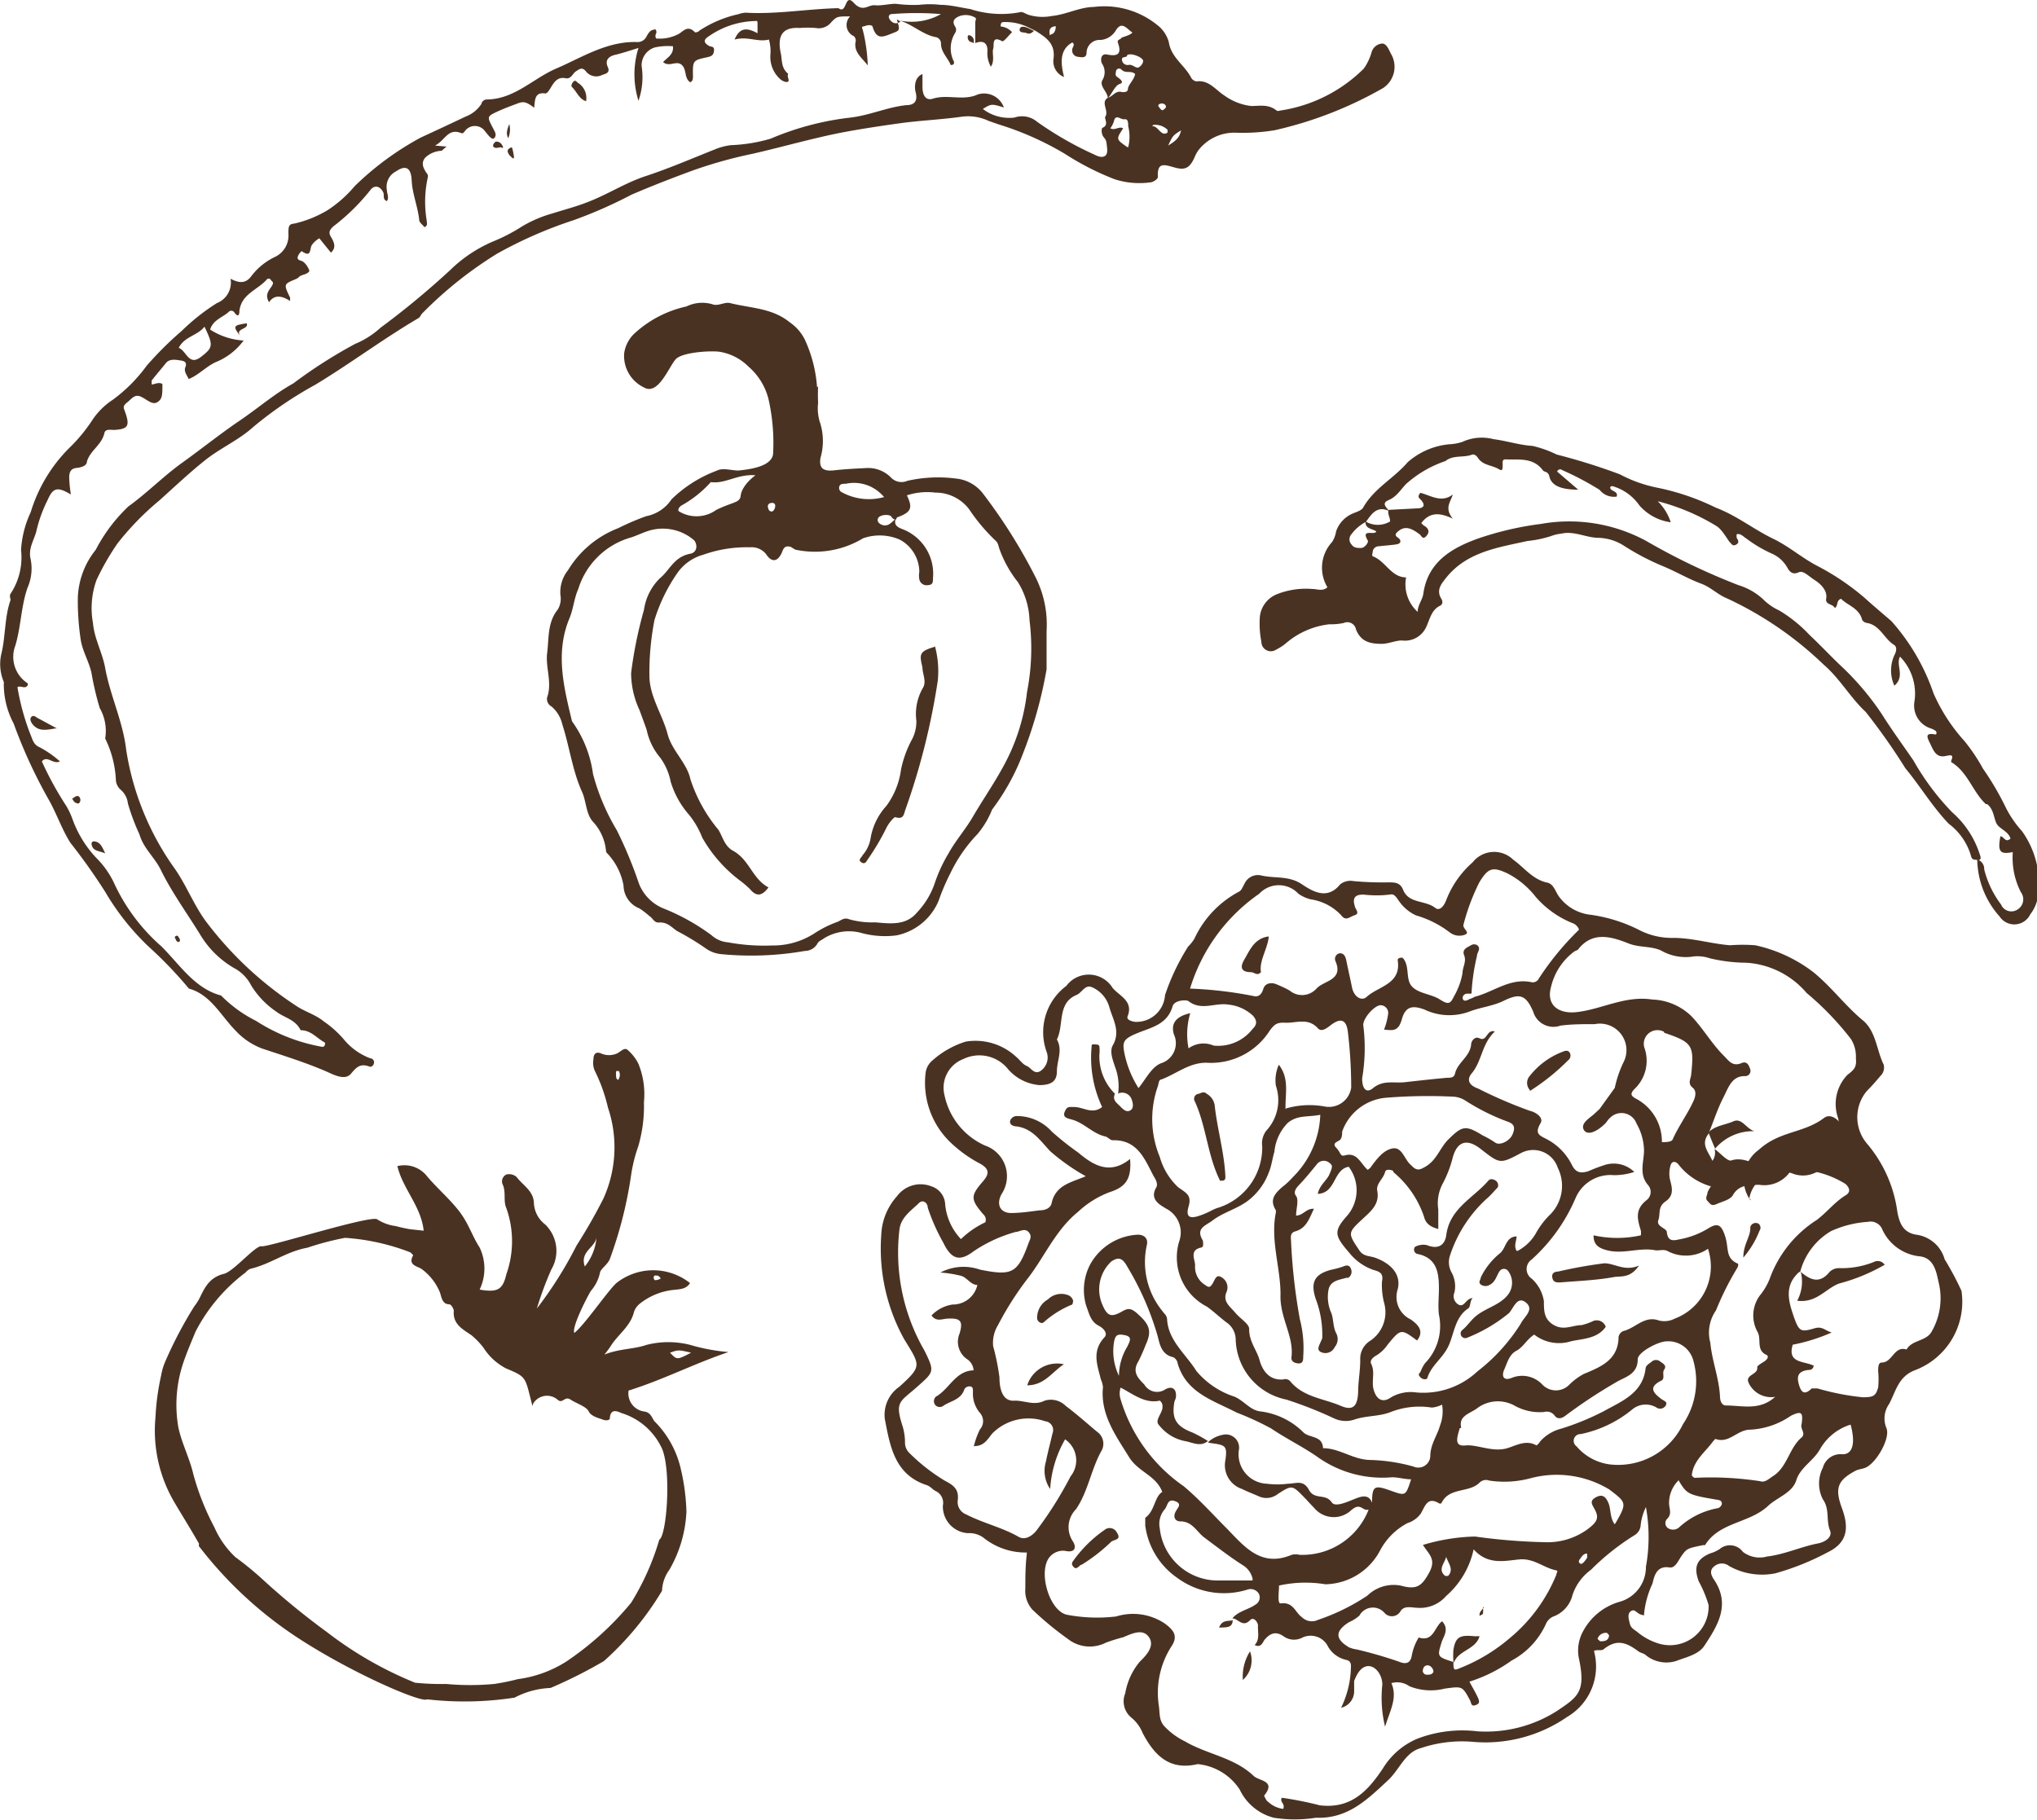
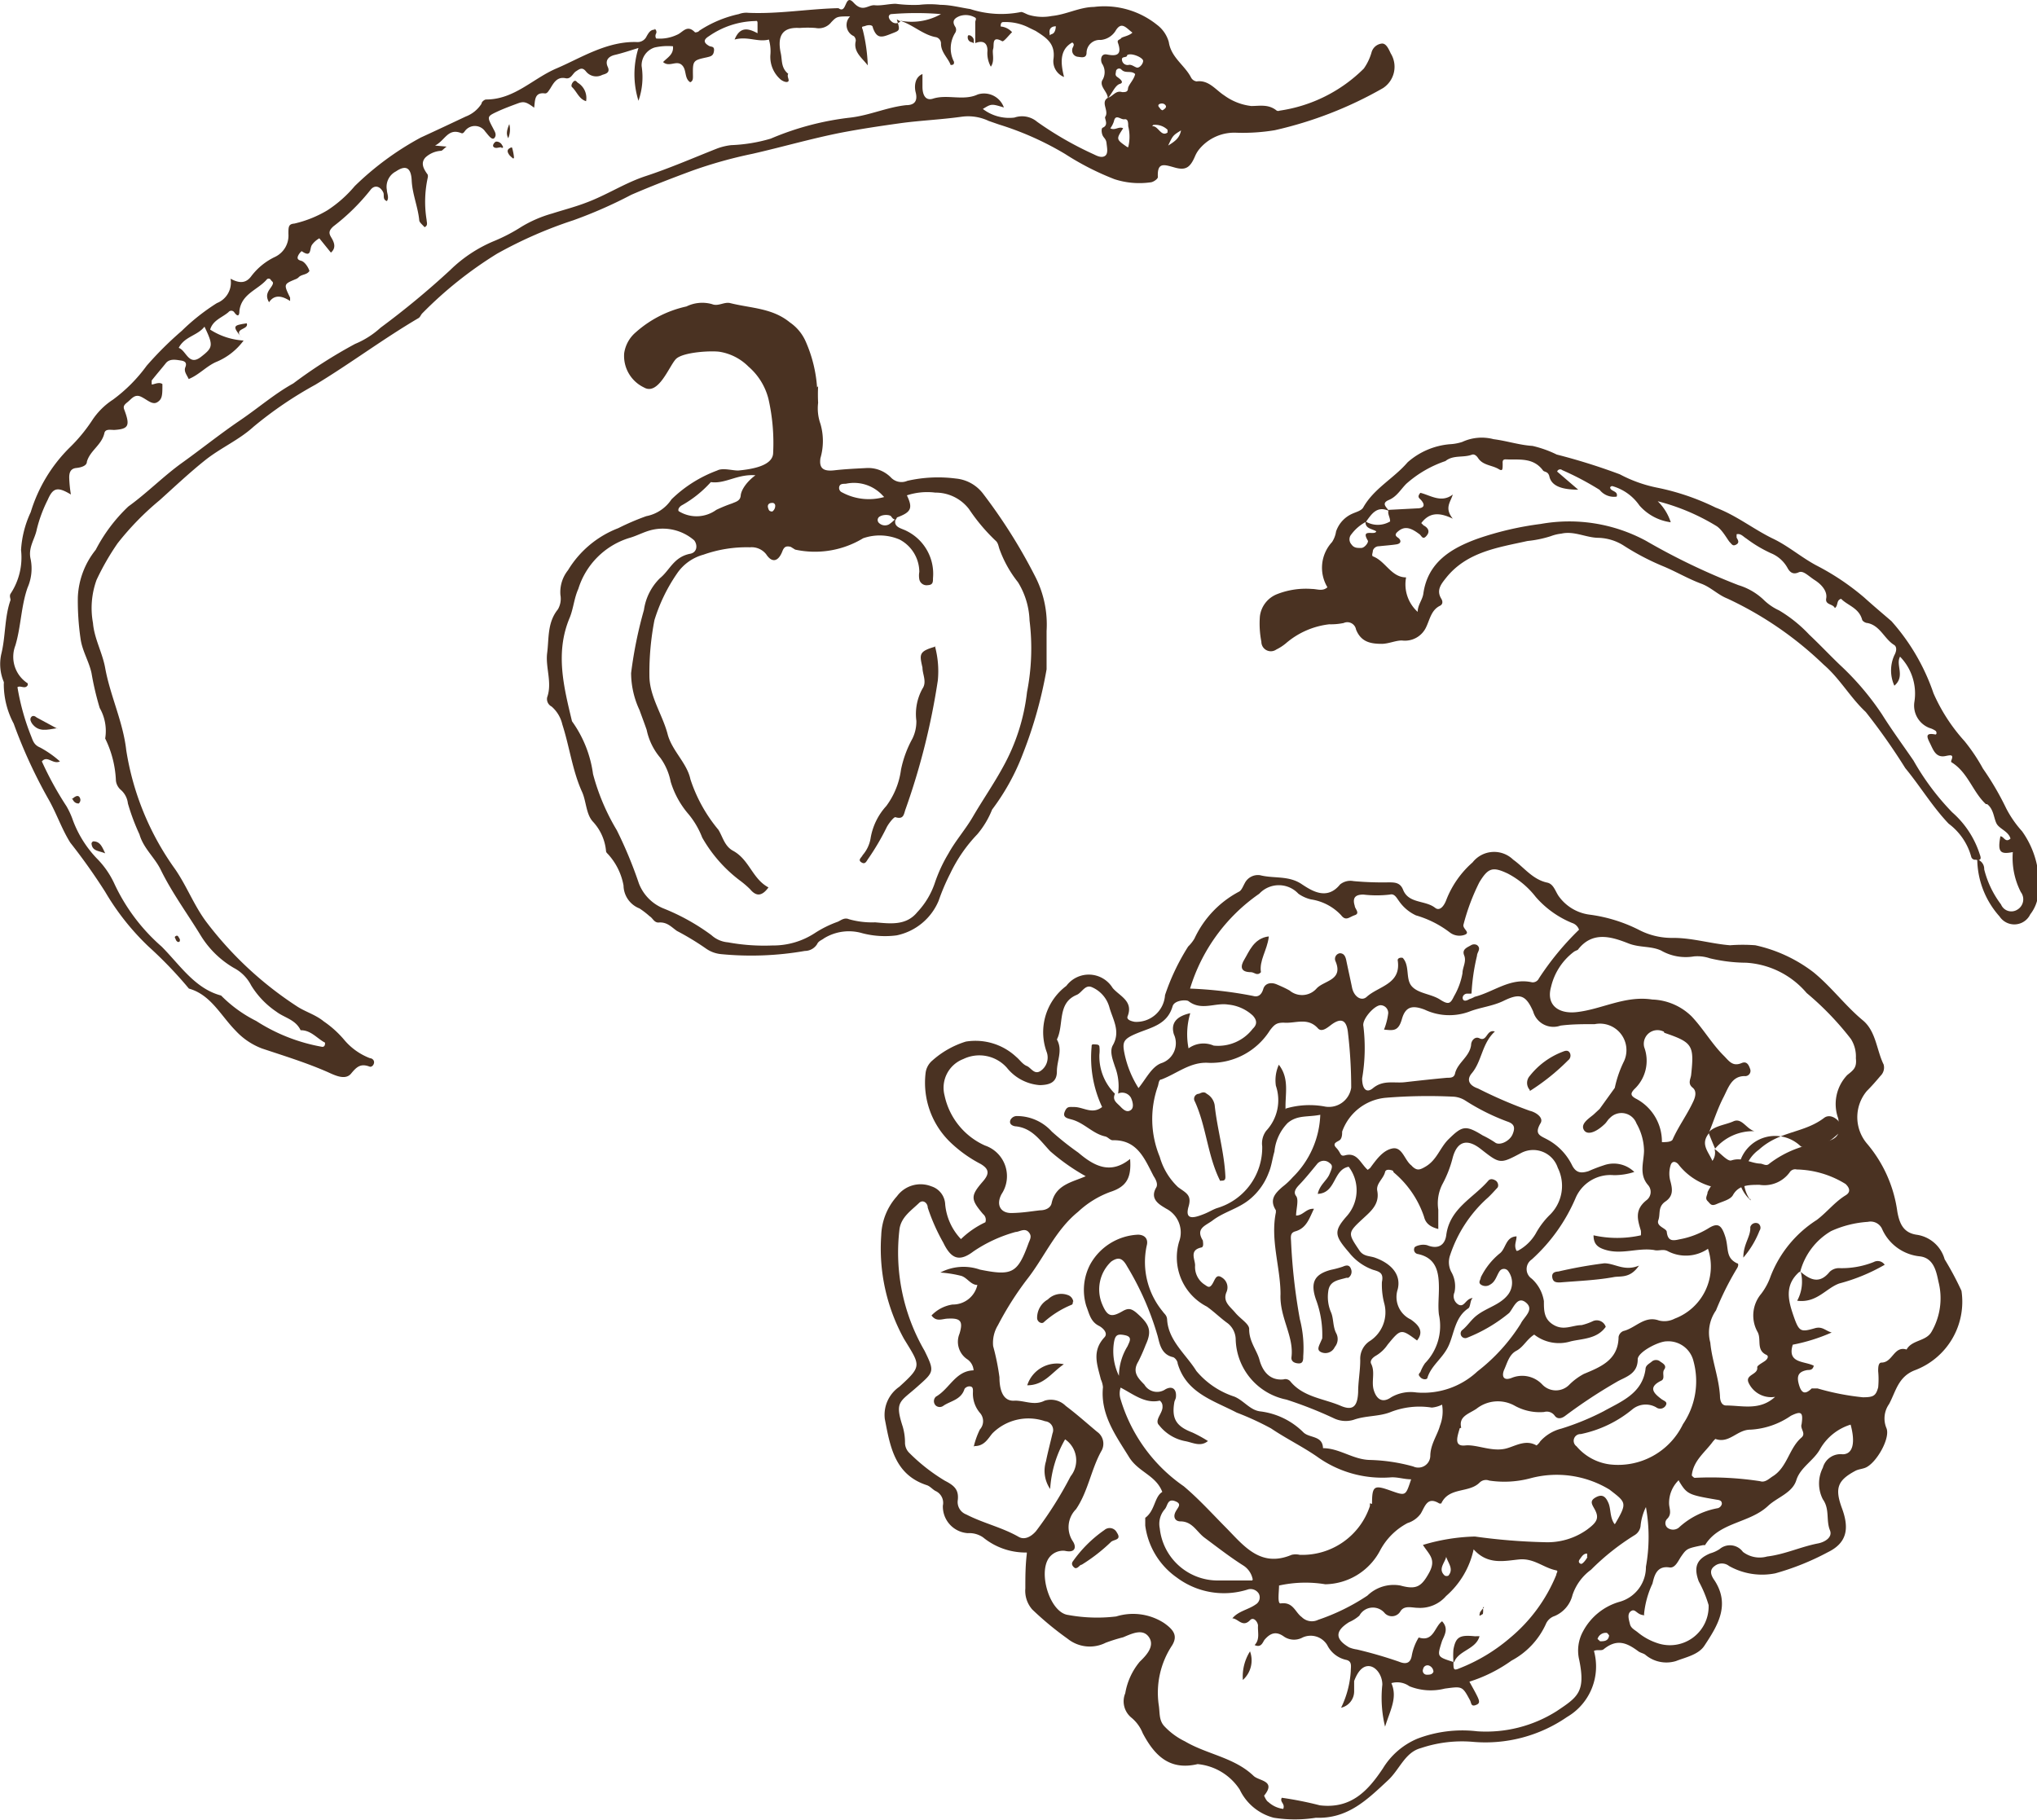
<svg xmlns="http://www.w3.org/2000/svg" viewBox="0 0 96.83 86.52">
  <defs>
    <style>.cls-1{fill:none;}.cls-2{clip-path:url(#clip-path);}.cls-3{fill:#4a3222;}</style>
    <clipPath id="clip-path" transform="translate(0 0)">
      <rect class="cls-1" width="96.83" height="86.52" />
    </clipPath>
  </defs>
  <title>gemuese</title>
  <g id="Ebene_2" data-name="Ebene 2">
    <g id="Ebene_1-2" data-name="Ebene 1">
      <g class="cls-2">
        <path class="cls-3" d="M38.89,18.36a7.61,7.61,0,0,0,0,.79,2.2,2.2,0,0,0,.11,1,2.91,2.91,0,0,1,0,1.63c-.07.48.13.64.66.58s1-.08,1.56-.11a1.52,1.52,0,0,1,1.13.45.69.69,0,0,0,.78.16,6.59,6.59,0,0,1,2.3-.11,1.84,1.84,0,0,1,1.3.72,25.66,25.66,0,0,1,2.51,4A5,5,0,0,1,49.75,30c0,.6,0,1.21,0,1.82a20.59,20.59,0,0,1-1.12,4,10.72,10.72,0,0,1-1.47,2.67,4.23,4.23,0,0,1-.7,1.17,7.11,7.11,0,0,0-1.29,1.87,10,10,0,0,0-.55,1.29,2.77,2.77,0,0,1-2,1.65A4.28,4.28,0,0,1,41,44.37a2.26,2.26,0,0,0-1.83.24c-.11.09-.26.12-.33.28a.69.69,0,0,1-.58.32,14.81,14.81,0,0,1-4,.15,1.49,1.49,0,0,1-.71-.27,12.8,12.8,0,0,0-1.37-.83c-.26-.18-.47-.44-.88-.4-.21,0-.27-.21-.42-.3a4.1,4.1,0,0,0-.48-.37,1.19,1.19,0,0,1-.76-1.09,3,3,0,0,0-.7-1.45c-.05-.06-.12-.11-.13-.17a2.36,2.36,0,0,0-.62-1.41c-.34-.36-.32-1-.53-1.44-.45-1-.59-2.14-.93-3.19a1.59,1.59,0,0,0-.51-.85.4.4,0,0,1-.21-.44c.25-.7-.09-1.42,0-2.11s0-1.44.51-2.07a1,1,0,0,0,.12-.68A1.67,1.67,0,0,1,27,27.11a4.81,4.81,0,0,1,2.39-2,11.82,11.82,0,0,1,1.33-.57,1.86,1.86,0,0,0,1.2-.8,6.17,6.17,0,0,1,2.17-1.37c.26-.14.7,0,1,0,.65-.06,1.61-.22,1.66-.8a9.47,9.47,0,0,0-.22-2.6,3,3,0,0,0-.95-1.54,2.5,2.5,0,0,0-1.34-.7c-.37-.07-1.8,0-2.12.35s-.83,1.74-1.51,1.34a1.66,1.66,0,0,1-.94-1.62,1.6,1.6,0,0,1,.55-1,5.33,5.33,0,0,1,2.41-1.23,1.71,1.71,0,0,1,1.22-.11c.29.12.58-.12.86-.05,1,.25,2,.23,2.84.92a2.14,2.14,0,0,1,.76.93,6.51,6.51,0,0,1,.53,2.16m3.75,6.28c-.13,0-.17-.07-.23-.15s-.36-.1-.53,0a.19.19,0,0,0-.06.3.41.41,0,0,0,.49.08,1.81,1.81,0,0,0,.33-.29c-.17.43.26.47.5.6a2.27,2.27,0,0,1,1.26,2.25c0,.18,0,.32-.25.33a.35.35,0,0,1-.4-.28,1,1,0,0,1,0-.35,1.75,1.75,0,0,0-.94-1.54,2.4,2.4,0,0,0-1.73-.06,4.42,4.42,0,0,1-3.23.54L37.59,26c-.22-.06-.32,0-.4.21-.19.49-.49.57-.77.14a.88.88,0,0,0-.77-.33,6.13,6.13,0,0,0-2.21.35,2.22,2.22,0,0,0-1.26.9,8.08,8.08,0,0,0-1.07,2.21,13.1,13.1,0,0,0-.24,2.64c0,1,.63,1.86.87,2.8.21.78.92,1.36,1.08,2.13a7.26,7.26,0,0,0,1.33,2.4c.21.34.29.78.7,1,.78.43.91,1.33,1.68,1.74-.3.41-.57.45-.87.09a4.35,4.35,0,0,0-.45-.39,6.69,6.69,0,0,1-1.83-2.07,4,4,0,0,0-.64-1.1,4.23,4.23,0,0,1-.86-1.56,2.86,2.86,0,0,0-.49-1.13,3,3,0,0,1-.65-1.33c-.11-.32-.23-.63-.34-.94A4.19,4.19,0,0,1,30,32,20.09,20.09,0,0,1,30.61,29a2.63,2.63,0,0,1,.76-1.51c.47-.38.65-1,1.42-1.16.34-.05.39-.4.21-.64a2.28,2.28,0,0,0-2-.5c-.39.09-.73.29-1.1.39A3.67,3.67,0,0,0,27.49,28c-.2.44-.23.93-.41,1.37-.7,1.66-.28,3.29.11,4.92a5.56,5.56,0,0,1,1,2.51,10.31,10.31,0,0,0,1.13,2.67A20.23,20.23,0,0,1,30.37,42a2.1,2.1,0,0,0,1.17,1.19,10.16,10.16,0,0,1,2.28,1.27,1.32,1.32,0,0,0,.78.34,9.5,9.5,0,0,0,2.12.15,3.61,3.61,0,0,0,2-.58,5.22,5.22,0,0,1,1.11-.55c.15-.07.31-.21.52-.12a4,4,0,0,0,1.25.15c.71.06,1.47.17,2-.48A3.78,3.78,0,0,0,44.43,42a7.11,7.11,0,0,1,.66-1.43c.33-.6.8-1.13,1.15-1.73.46-.79,1-1.57,1.43-2.36a9.52,9.52,0,0,0,1.15-3.58,10.76,10.76,0,0,0,.12-3.4,3.69,3.69,0,0,0-.55-1.82,5.54,5.54,0,0,1-.87-1.55c-.06-.15-.06-.32-.21-.44a8.82,8.82,0,0,1-1.25-1.49,2,2,0,0,0-1.6-.78,3.09,3.09,0,0,0-1.35.13c.29.61.21.8-.47,1.05m-6.68-2c-.89-.09-1.47.42-2.17.32a5.4,5.4,0,0,1-1.39,1.11c-.1.06-.19.18-.14.27a1.6,1.6,0,0,0,1.79-.06,7.12,7.12,0,0,1,.76-.31c.15-.07.38-.11.4-.37s.28-.67.75-1m6,1A1.85,1.85,0,0,0,40.2,23c-.13,0-.26,0-.3.12a.23.23,0,0,0,.13.29,2.68,2.68,0,0,0,2,.22m-5.32.69a.33.33,0,0,0,.14-.29.13.13,0,0,0-.15-.12c-.15,0-.23.09-.19.23s.07.17.2.18" transform="translate(0 0)" />
        <path class="cls-3" d="M44.44,30.71a4.55,4.55,0,0,1,.14,1.64,32.92,32.92,0,0,1-1.53,6.11c-.09.24-.08.52-.49.39-.08,0-.3.28-.4.46a11.6,11.6,0,0,1-.87,1.49c-.1.13-.15.32-.34.2s0-.22.06-.35a1.62,1.62,0,0,0,.37-.77,3,3,0,0,1,.75-1.56,3.72,3.72,0,0,0,.7-1.73,5.2,5.2,0,0,1,.54-1.47,1.85,1.85,0,0,0,.19-.85,2.49,2.49,0,0,1,.29-1.53c.22-.32,0-.68,0-1-.14-.63-.19-.77.62-1" transform="translate(0 0)" />
        <path class="cls-3" d="M31.12,1.37a.18.18,0,0,1,.07.22.24.24,0,0,0,0,.24,1.93,1.93,0,0,0,1-.18c.27-.11.47-.51.85-.11,0,0,.15,0,.2-.08A5.57,5.57,0,0,1,35.12.67a1,1,0,0,1,.46-.06c1.42.06,2.8-.18,4.2-.22,0,0,.06,0,.08,0,.41.31.28-.74.72-.26s.68.09,1,.12.68-.07,1-.07A6.58,6.58,0,0,0,43.7.23a4.27,4.27,0,0,1,1,0c.48,0,.95.13,1.42.2a4.76,4.76,0,0,0,2.42.14c.09,0,.24.1.37.14A2.31,2.31,0,0,0,50,.76c.7-.07,1.31-.42,2-.43A4,4,0,0,1,55,1.18a1.54,1.54,0,0,1,.56.82c.11.74.76,1.1,1.06,1.69a.35.35,0,0,0,.26.18c.58-.08.9.4,1.32.67a2.71,2.71,0,0,0,1.28.5c.4,0,.82-.1,1.21.22a.17.17,0,0,0,.14,0,7.12,7.12,0,0,0,4-2,2.54,2.54,0,0,0,.37-.78.57.57,0,0,1,.5-.41c.2,0,.31.26.41.47a1.21,1.21,0,0,1-.37,1.65,18.59,18.59,0,0,1-5.14,2,9.28,9.28,0,0,1-1.83.12,2.16,2.16,0,0,0-1.76.78,1.38,1.38,0,0,0-.2.33c-.23.54-.44.69-.95.55s-.86-.29-.82.45c0,.09-.23.25-.36.25a3.82,3.82,0,0,1-1.7-.15,13,13,0,0,1-2.35-1.2,14.42,14.42,0,0,0-3.14-1.4L47,5.75a2.28,2.28,0,0,0-1.29-.2c-1,.14-2,.18-2.93.31s-1.87.27-2.81.45c-1.41.28-2.79.68-4.19,1a21.44,21.44,0,0,0-2.89.81c-1,.37-1.93.73-2.88,1.14a21.65,21.65,0,0,1-2.75,1.21,20.59,20.59,0,0,0-3.63,1.59,18.91,18.91,0,0,0-3.54,2.82c-.08.07-.11.19-.19.24-1.7,1-3.24,2.16-4.91,3.17a18.46,18.46,0,0,0-2.94,2c-.69.63-1.56,1-2.3,1.59s-1.45,1.26-2.16,1.9a13.37,13.37,0,0,0-2,2.05,12,12,0,0,0-1,1.74,3.93,3.93,0,0,0-.17,2.05c.06.74.45,1.41.58,2.14.24,1.32.85,2.56,1,3.9a13.18,13.18,0,0,0,2.33,5.67c.55.8.89,1.71,1.47,2.49a17.07,17.07,0,0,0,4.28,4c.41.28.91.41,1.31.74a4.85,4.85,0,0,1,1,.91,3,3,0,0,0,1.2.84c.09,0,.21.09.19.22s-.13.21-.21.18c-.42-.16-.61,0-.88.33s-.76.09-1.11-.07c-1-.44-2.07-.77-3.12-1.12A3.29,3.29,0,0,1,11.2,49c-.71-.72-1.18-1.71-2.22-2a19.74,19.74,0,0,0-1.92-2A11.87,11.87,0,0,1,5,42.4a28.13,28.13,0,0,0-1.66-2.34c-.4-.64-.63-1.33-1-2A23.8,23.8,0,0,1,.65,34.4a4,4,0,0,1-.47-1.89.28.28,0,0,0,0-.09A2.19,2.19,0,0,1,.06,31.1c.21-.84.15-1.75.44-2.57,0-.09-.06-.19,0-.3A3.12,3.12,0,0,0,1,26.15a4.93,4.93,0,0,1,.46-1.8,7.31,7.31,0,0,1,1.84-3.06A7.69,7.69,0,0,0,4.37,20a3.4,3.4,0,0,1,1-1,7.4,7.4,0,0,0,1.6-1.61,16.35,16.35,0,0,1,1.67-1.66,10,10,0,0,1,1.67-1.32,1.05,1.05,0,0,0,.65-1.16c.42.23.74.23,1-.14a3.06,3.06,0,0,1,1.12-.9,1.12,1.12,0,0,0,.63-1.09c0-.33,0-.47.28-.49A5.45,5.45,0,0,0,15.56,10a5.87,5.87,0,0,0,1.3-1.15A14,14,0,0,1,20,6.54c.72-.33,1.44-.67,2.14-1a1.54,1.54,0,0,0,.75-.61c0-.09.14-.2.22-.2,1.34,0,2.22-1,3.35-1.48S28.86,1.94,30.3,2a.47.47,0,0,0,.44-.28c.09-.15.17-.31.38-.31M42.63.92c.17.56.15.52-.28.69s-.67.25-.86-.3c0-.14-.22-.13-.35-.08s-.21,0-.13.18a8.1,8.1,0,0,1,.24,1.7c-.27-.36-.7-.64-.57-1.17a.31.31,0,0,0-.09-.22.58.58,0,0,1-.18-.94c-.61,0-.63,0-.89.27a.76.76,0,0,1-.75.28,4.84,4.84,0,0,0-.76,0c-.8-.05-1.07.35-.9,1.18.08.33,0,.71.36,1-.08.12.07.29,0,.36s-.24,0-.35-.08a1.42,1.42,0,0,1-.5-1.17,2,2,0,0,0-.07-.74c-.53.14-1-.17-1.63,0,.26-.64.66-.53,1.09-.3,0-.21,0-.34,0-.48S35.94,1,35.9,1a4,4,0,0,0-2.2.72c-.24.15-.29.29,0,.46.1.06.27,0,.24.24s-.15.26-.36.31c-.66.14-.65.17-.64.9,0,.1,0,.23-.13.28-.3-.19-.15-.61-.41-.83s-.59.13-.88-.13c.21-.22.51-.36.47-.75a2.82,2.82,0,0,0-.88.06.89.89,0,0,0-.61.88,3.4,3.4,0,0,1-.15,1.65,4.21,4.21,0,0,1,0-2.51c-.45.14-.78.25-1.12.33s-.47.29-.34.57-.1.33-.26.38a.62.62,0,0,1-.78-.17c-.18-.22-.31-.1-.47,0s-.23.38-.49.33c-.42-.09-.58.24-.74.5-.08.11-.14.24-.26.22-.5-.06-.45.36-.5.68-.36-.27-.49-.31-.76-.21s-.68.25-1,.4c-.49.23-.48.24-.19.79.06.13.19.29.07.45s-.32-.16-.44-.29a.59.59,0,0,0-.92-.09c-.07.07-.12.2-.22.16-.64-.26-.77.35-1.25.59l.55.05c-.15.11-.2.19-.26.2a1.19,1.19,0,0,0-.75.32c-.24.27-.08.55.11.81a.3.3,0,0,1,0,.16,5.37,5.37,0,0,0-.05,2c0,.1.08.27-.1.34-.09-.11-.24-.22-.25-.32-.06-.64-.33-1.25-.36-1.9s-.31-.73-.75-.43a.82.82,0,0,0-.43.88c0,.16.12.37,0,.53-.22-.08-.11-.28-.17-.41-.15-.31-.42-.37-.61-.12a9.93,9.93,0,0,1-1.76,1.73c-.21.19-.23.31-.12.5s.3.49,0,.75l-.55-.68a1.09,1.09,0,0,0-.35.31c-.13.19,0,.64-.49.3a.63.63,0,0,0-.17.22c-.06.14,0,.2.15.24s.32.27.39.48c-.12.2-.38.15-.52.31a.41.41,0,0,1-.13.08c-.58.24-.58.24-.27.88,0,0,0,.09,0,.16-.38-.25-.75-.32-1,.06-.22-.37,0-.56.13-.77s0-.2-.05-.3a.12.12,0,0,0-.2,0c-.43.49-1.19.67-1.29,1.48,0,.24-.08.3-.25.06a.17.17,0,0,0-.27,0c-.3.26-.74.38-.87.83a3.29,3.29,0,0,0,1.59.52h0a3.07,3.07,0,0,1-1.26,1c-.48.19-.85.63-1.35.83-.09-.2-.24-.36-.16-.56s0-.29-.21-.32-.53-.11-.72.13-.45.54-.67.82c0,0,0,.09,0,.17s.33-.14.51,0c0,.52,0,.71-.24.86S7,19,6.7,18.86s-.45.11-.64.26-.21.22-.14.39c.27.73.19.89-.49.93-.18,0-.43-.06-.47.16-.13.56-.68.82-.83,1.35,0,.18-.23.27-.51.3s-.33.24-.33.45a6,6,0,0,0,.08.81c-.63-.38-.85-.33-1.1.25a6.57,6.57,0,0,0-.52,1.4c-.09.48-.43.87-.29,1.44a2.27,2.27,0,0,1-.15,1.34C1,28.82,1,29.79.73,30.69a1.5,1.5,0,0,0,.59,1.8s0,0,0,.08c-.12.22-.35,0-.49.1A11.09,11.09,0,0,0,1.48,35c.09.23.14.42.43.54a4.89,4.89,0,0,1,.94.66c-.34.16-.6-.31-.86,0a15.73,15.73,0,0,0,1.17,2.13,3.82,3.82,0,0,1,.31.68A5.3,5.3,0,0,0,4.59,40.8,4.18,4.18,0,0,1,5.43,42a9,9,0,0,0,2.25,3c.87.87,1.58,2,2.83,2.33a6.3,6.3,0,0,0,1.67,1.21,8.51,8.51,0,0,0,3.14,1.23c.08,0,.14-.05.13-.2-.37-.19-.67-.6-1.16-.59-.24-.51-.77-.59-1.15-.88a4.09,4.09,0,0,1-1.2-1.25,1.93,1.93,0,0,0-.82-.83,4.51,4.51,0,0,1-1.57-1.53c-.64-1.05-1.38-2.05-1.92-3.16-.29-.58-.81-1-1-1.66a10.33,10.33,0,0,1-.55-1.47,1,1,0,0,0-.34-.65.68.68,0,0,1-.23-.44,5,5,0,0,0-.51-2,2.2,2.2,0,0,0-.26-1.45A13.82,13.82,0,0,1,4.35,32c-.12-.56-.44-1.05-.52-1.63A12.47,12.47,0,0,1,3.7,28.4a3.84,3.84,0,0,1,.85-2.26A7.74,7.74,0,0,1,6.1,24.08C7,23.43,7.78,22.63,8.66,22s1.79-1.36,2.73-2,1.65-1.27,2.55-1.77a23.25,23.25,0,0,1,2.94-1.88,4.15,4.15,0,0,0,1.21-.77,39.43,39.43,0,0,0,3.31-2.74,6.62,6.62,0,0,1,2.11-1.39,8.18,8.18,0,0,0,1.28-.67,5.92,5.92,0,0,1,1.46-.63c.53-.17,1.08-.31,1.6-.51,1-.37,1.83-.93,2.82-1.26C31.83,8,33,7.49,34.09,7.06a2.85,2.85,0,0,1,.67-.16,7.54,7.54,0,0,0,1.88-.31,13.52,13.52,0,0,1,3.79-1c.92-.11,1.73-.49,2.64-.59.25,0,.59-.07.46-.6-.06-.21-.09-.71.32-.88,0,.21,0,.4,0,.6,0,.42.16.68.5.57.69-.22,1.45.12,2.13-.2a1,1,0,0,1,1.24.62c-.59-.18-.59-.18-1,.07a2.06,2.06,0,0,0,1.5.41,1.11,1.11,0,0,1,1.08.2A16.24,16.24,0,0,0,52,7.34c.16.08.37.18.53.07s.09-.4.07-.6-.12-.24-.18-.36-.08-.35,0-.38c.31-.13.06-.44.12-.52.19-.29-.24-.68.12-.9.24-.06.37-.37.68-.27.15,0,.27,0,.28-.17s.29-.42.34-.69c-.2-.19-.46,0-.66-.22a.15.15,0,0,0-.25.08c0,.09-.07.19.06.28s.35.26.12.33-.37.47-.57.68c0-.3-.39-.54-.27-.84a.73.73,0,0,0,0-.8c-.08-.13-.09-.5.23-.44.49.1.72,0,.52-.56-.05-.15.11-.14.15-.21s.39-.11.54-.27c-.3-.22-.52-.57-.81-.07a.93.93,0,0,1-.7.42.62.62,0,0,0-.67.6c0,.29-.25.22-.41.2a.3.3,0,0,1-.27-.35c0-.11.16-.23,0-.33-.62.35-.55,1-.39,1.64a.8.8,0,0,1-.5-.87c.09-.73-.35-1-.85-1.32l-.31-.15a2.43,2.43,0,0,0-1.23-.27c-.08,0-.13.06-.12.21a.82.82,0,0,1,.54.27c-.16.15-.4.47-.47.43-.52-.29-.37.19-.43.37s.09.56-.11.84a1.31,1.31,0,0,1-.16-.76c0-.42-.26-.49-.58-.36h0c0-.35,0-.7,0-1,0-.07.07-.16,0-.21a.89.89,0,0,0-.76-.07c-.18.08-.38.2-.2.49a.27.27,0,0,1,0,.31,1.39,1.39,0,0,0-.05,1.37c0,.09,0,.15-.16.15-.12-.33-.45-.59-.46-1a.31.31,0,0,0-.28-.33c-.62-.13-1.11-.63-1.72-.79a2.84,2.84,0,0,0,2-.3,14.23,14.23,0,0,0-2.35,0,.13.13,0,0,0-.13.15.35.35,0,0,0,.13.2.3.3,0,0,0,.42,0M8.5,16.54c.36.13.47.88,1.05.43s.6-.54.17-1.44c-.33.43-.94.46-1.22,1M53.63,7a2.05,2.05,0,0,0,0-1c0-.15,0-.36-.18-.33s-.42-.28-.5.1a1.15,1.15,0,0,1-.17.33c.23.12.4-.11.61,0-.34.52-.34.52.19.89m0-4.37c0,.17-.33,0-.23.3a.27.27,0,0,0,.33.16c.14,0,.23.09.35.13s.3-.15.31-.31-.57-.41-.76-.28M54.8,6c.26,0,.4.52.7.3,0,0,0-.12,0-.13a.84.84,0,0,0-.68-.23s0,0-.05.06m1.37.2c-.39.24-.39.25-.61.72.3-.19.54-.34.61-.72m-.89-.95c.17-.1.21-.17.15-.25s-.17-.1-.27-.06-.08.12,0,.19a.21.21,0,0,0,.16.12m-5.1-4c-.18,0-.32.09-.3.3s0,.1.11.07.18-.16.19-.37" transform="translate(0 0)" />
-         <path class="cls-3" d="M49.15,1.47c-.09.08-.19.17-.33.11s-.37,0-.35-.18.22-.14.37-.08l.31.15" transform="translate(0 0)" />
        <path class="cls-3" d="M2.71,34.62c-.5.08-.87.19-1.18-.21-.06-.09-.12-.2-.06-.3s.17-.09.27,0l1,.54" transform="translate(0 0)" />
        <path class="cls-3" d="M27.86,4.81c-.34-.1-.44-.46-.67-.67-.06-.06,0-.2.08-.27s.13,0,.19.06a.85.85,0,0,1,.4.88" transform="translate(0 0)" />
        <path class="cls-3" d="M11.48,16.05c-.43-.55-.42-.58.25-.68.12.32-.65.22-.26.67h0" transform="translate(0 0)" />
        <path class="cls-3" d="M5,40.57c-.31-.13-.62-.1-.65-.47A.14.14,0,0,1,4.43,40c.33,0,.42.25.58.59" transform="translate(0 0)" />
        <path class="cls-3" d="M3.42,38s.32-.35.4,0a.22.22,0,0,1-.08.2c-.25,0-.29-.24-.32-.25" transform="translate(0 0)" />
        <path class="cls-3" d="M24.4,7.54a1.37,1.37,0,0,1-.18-.16c-.08-.11-.15-.24,0-.33s.12,0,.13,0a2.57,2.57,0,0,1,.08.4l0,.06" transform="translate(0 0)" />
        <path class="cls-3" d="M23.83,7c-.12,0-.25.07-.35,0s0-.2.06-.25.24,0,.31.12.1.14,0,.17" transform="translate(0 0)" />
        <path class="cls-3" d="M24.21,5.9a1.07,1.07,0,0,1-.05.67c-.1-.19-.08-.36.05-.67" transform="translate(0 0)" />
        <path class="cls-3" d="M46.28,2.05S46.2,2,46.16,2,46,1.92,46,1.78s.06-.1.1-.1.17.09.19.21v.16h0" transform="translate(0 0)" />
        <path class="cls-3" d="M8.36,44.69c0-.07-.11-.13,0-.19s.13.08.18.13a.19.19,0,0,1,0,.13c-.08.06-.13,0-.18-.07" transform="translate(0 0)" />
        <path class="cls-3" d="M93.93,40.87a.19.19,0,0,1-.23-.15,2.92,2.92,0,0,0-1.07-1.56c-.78-.82-1.35-1.78-2.06-2.64a29.73,29.73,0,0,0-1.88-2.67c-.74-.69-1.23-1.59-2-2.25a16.84,16.84,0,0,0-4.57-3.14c-.46-.18-.79-.54-1.25-.71-.62-.23-1.19-.57-1.79-.82a11.81,11.81,0,0,1-1.91-1A2.36,2.36,0,0,0,76,25.57c-.6,0-1.16-.34-1.78-.2a2,2,0,0,0-.5.12,5.34,5.34,0,0,1-1.11.23c-1.39.31-2.87.51-3.86,1.74-.23.29-.49.59-.24,1,.08.13.08.27-.06.34-.41.2-.48.64-.65,1a1.11,1.11,0,0,1-1.16.65c-.3,0-.61.15-.94.16-.54,0-1-.08-1.24-.68a.42.42,0,0,0-.59-.31,3,3,0,0,1-.68.06,3.82,3.82,0,0,0-2.07.91,2.31,2.31,0,0,1-.45.29.45.45,0,0,1-.71-.37,4.48,4.48,0,0,1-.07-1.21,1.3,1.3,0,0,1,.81-1.05A3.75,3.75,0,0,1,62.36,28c.25,0,.51.13.74-.08a1.8,1.8,0,0,1,.22-2.15,1.27,1.27,0,0,0,.19-.5,1.42,1.42,0,0,1,.78-.85c.18-.08.42-.14.51-.29.51-.91,1.45-1.38,2.11-2.15a3.47,3.47,0,0,1,2-.86,2.28,2.28,0,0,0,.6-.11A2.21,2.21,0,0,1,71,20.88c.63.08,1.22.28,1.85.32a5.29,5.29,0,0,1,1.15.41,29,29,0,0,1,3,.94,6.46,6.46,0,0,0,1.75.63,11.42,11.42,0,0,1,2.8.95c1,.38,1.76,1,2.69,1.46.75.35,1.37.9,2.1,1.29a11.81,11.81,0,0,1,2.28,1.53c.42.38.86.75,1.29,1.12a10,10,0,0,1,2,3.43,8.42,8.42,0,0,0,1.47,2.27,8.56,8.56,0,0,1,.88,1.31,13.58,13.58,0,0,1,1.1,1.88,5.14,5.14,0,0,0,.76,1.1,4.28,4.28,0,0,1,.77,3,1.85,1.85,0,0,1-.38.95.84.84,0,0,1-1.46.1,4.14,4.14,0,0,1-1.06-2.71.47.47,0,0,1,.33.47A4.62,4.62,0,0,0,95.12,43a.53.53,0,0,0,.77.25.57.57,0,0,0,.17-.84,3.57,3.57,0,0,1-.38-1.9c-.6.12-.73,0-.59-.75.17,0,.23.33.48.11-.1-.36-.54-.46-.67-.73s-.13-.67-.44-.91l-.06,0c-.63-.58-.85-1.52-1.65-2,0,0,0-.05,0-.06.13-.3,0-.28-.25-.23-.48.11-.6-.29-.75-.59s-.26-.53.25-.43c.08,0,.06-.15,0-.18a1,1,0,0,0-.28-.13A1.14,1.14,0,0,1,91,33.38a2.51,2.51,0,0,0-.68-2.16c-.22.39.26.93-.27,1.38a1.75,1.75,0,0,1,0-1.45c.11-.2.12-.39,0-.48-.48-.29-.67-.93-1.28-1.05-.1,0-.23-.09-.25-.15-.15-.57-.69-.68-1-1-.24.06-.13.33-.3.44-.08-.21-.47-.14-.41-.46s-.19-.64-.53-.86-.56-.48-.78-.38-.39.05-.53-.21a1.58,1.58,0,0,0-.79-.7,6.25,6.25,0,0,1-1.17-.7c-.15-.09-.26-.25-.46-.2,0,0,0,.11,0,.15s.18.22,0,.33-.22,0-.32-.1-.34-.57-.62-.76a10.17,10.17,0,0,0-2.81-1.19,2.44,2.44,0,0,1,.62,1,2.4,2.4,0,0,1-1.49-.8,2.33,2.33,0,0,0-1.29-.92s-.07,0-.1.06c0,.2.4.16.31.44a.87.87,0,0,1-.81-.32,13.76,13.76,0,0,0-1.78-.94.15.15,0,0,0-.24.07l1,.86c-.77,0-1.27-.17-1.37-.63-.06-.25-.24-.2-.3-.28-.47-.64-1.15-.5-1.78-.53-.12,0-.15.06-.14.19,0,.29,0,.37-.16.29-.32-.21-.76-.18-1-.53-.07-.11-.18-.22-.31-.17-.41.15-.88,0-1.25.3h0A5.39,5.39,0,0,0,66.85,23c-.27.27-.45.61-.83.77s-.11.34,0,.52c-.57-.26-.82.15-1.09.52a2.07,2.07,0,0,0-.69.59.36.36,0,0,0,0,.48c.13.19.31.17.47.17s.36-.27.31-.35c-.36-.6.35-.22.4-.44-.21-.13-.53-.12-.51-.47a1.14,1.14,0,0,0,1.17,0c0-.21-.14-.36-.07-.55l1.34-.07c.36,0,.42-.17.17-.43-.08-.07-.15-.14,0-.31.48.12,1,.5,1.54.08-.11.37-.41.64,0,1.15-.72-.35-1.15-.25-1.5.21.06.05.09.1.13.12s.35.19.14.46-.25,0-.38-.07c-.45-.34-.72-.35-1-.11-.13.11-.15.19,0,.29s.19.28-.07.32-.56.06-.83.09a.3.3,0,0,0-.29.21c0,.1-.07.22,0,.27.6.22.87,1,1.58,1l0,0a1.76,1.76,0,0,0,.55,1.64c0-.33.23-.57.27-.87.21-1.5,1.34-2.16,2.58-2.61a15,15,0,0,1,3-.7,7.68,7.68,0,0,1,5,.8,31.18,31.18,0,0,0,4.4,2.11,3,3,0,0,1,1.18.68,2.59,2.59,0,0,0,.75.52A6.55,6.55,0,0,1,86,30.17c.5.47,1,1,1.46,1.44a13.11,13.11,0,0,1,2,2.35c.47.75,1,1.47,1.5,2.2a12,12,0,0,0,1.84,2.46,4.45,4.45,0,0,1,1.31,2c.06.16.09.3-.17.26" transform="translate(0 0)" />
-         <path class="cls-3" d="M9.46,73.39c-.38-.67-.79-1.32-1.19-2a6.72,6.72,0,0,1-.88-4,11.59,11.59,0,0,1,.27-2,2.89,2.89,0,0,1,.2-.67A19.62,19.62,0,0,1,9.24,62.1a2.35,2.35,0,0,0,.24-.37c.25-.51.47-1,1.17-1.17.48-.13,1.5-1.37,1.79-1.31s5.2-1.5,5.49-1.28a2.1,2.1,0,0,0,.88.32c.22.06.45.11.68.15l.65.07c-.12-1.16-1-2-1.25-3.07a1.37,1.37,0,0,1,1.35.41c.48.59,1.08,1.09,1.56,1.7s.63,1.19,1,1.76a2.32,2.32,0,0,1,0,2c.86.15,1.1,0,1.27-.73a4.7,4.7,0,0,0,0-3.14c-.16-.36,0-.77-.18-1.14a.36.36,0,0,1,.18-.46.53.53,0,0,1,.49.12c.3.4.81.66.82,1.25a1.36,1.36,0,0,0,.53,1,1.74,1.74,0,0,1,.3,2.14,16,16,0,0,0-.69,1.86,19,19,0,0,0,1.89-3,25.49,25.49,0,0,0,1.27-2.22,5.9,5.9,0,0,0,.22-4.33,8,8,0,0,0-.63-1.76.92.92,0,0,1-.06-.53c0-.25.11-.41.4-.27a.94.94,0,0,0,.68,0c.19-.06.38-.34.55-.18a2.12,2.12,0,0,1,.51.66,3.83,3.83,0,0,1,.26,1.82,6.81,6.81,0,0,1-.27,2.1,7.27,7.27,0,0,0-.33,1.3,19.75,19.75,0,0,1-1,4c-.09.31-.46.51-.49.71a1.94,1.94,0,0,1-.43.86c-.12.18-.92,1.7-.79,2,.46-.34,1.59-2,2-2.37a2.82,2.82,0,0,1,3.5,0c-.17.28-.46.29-.73.32a3.09,3.09,0,0,0-1.63.64.88.88,0,0,0-.3.4c-.16.69-.75,1.07-1.1,1.62a4.14,4.14,0,0,1-.31.42c.73-.29,1.4-.25,2-.46a4.19,4.19,0,0,1,2.08,0,9.14,9.14,0,0,0,1.82.34c-1.61.54-3.11,1.32-4.75,1.83a.87.87,0,0,0,.77,1c.3.06.34.31.46.46a4.66,4.66,0,0,1,1.26,2.3,10,10,0,0,1,.26,2,6.06,6.06,0,0,1-.81,2.76,1.8,1.8,0,0,0-.35,1,14.39,14.39,0,0,1-2.76,3.34,22.34,22.34,0,0,1-2.54,1.28,4,4,0,0,0-1.71.46,15.64,15.64,0,0,1-4.16.08c-.24.2-3.68-1.29-6.26-3a19.09,19.09,0,0,1-4.59-4.29m15.86-6.66c-.36-1.37-.24-1.36-1.25-1.78A2.79,2.79,0,0,1,23,64.1a3.48,3.48,0,0,0-.59-.62c-.42-.29-.89-.52-.84-1.16,0-.1-.12-.3-.21-.31-.35,0-.37-.35-.45-.57a2.6,2.6,0,0,0-.83-1.08c-.2-.17-.72-.18-.44-.68,0,0-.1-.13-.16-.15a10.49,10.49,0,0,0-3.08-.68,13.45,13.45,0,0,0-1.79.47c-1,.18-1.75.78-2.7,1a.59.59,0,0,0-.24.18A8.23,8.23,0,0,0,9.3,63.3c-.2.48-.42,1-.57,1.44a6.26,6.26,0,0,0-.25,3.13c.17.78.54,1.47.71,2.22a12.23,12.23,0,0,0,1,2.52,4.31,4.31,0,0,0,1,1.42,15.24,15.24,0,0,1,1.23,1,35.73,35.73,0,0,0,3.13,2.57A17.84,17.84,0,0,0,19.73,80a12.21,12.21,0,0,0,1.48.06,12.39,12.39,0,0,0,2.28,0,10.77,10.77,0,0,0,1.13-.23A5.67,5.67,0,0,0,26.91,79,14.43,14.43,0,0,0,30,76.2a12.14,12.14,0,0,0,1.34-3c.34-.18.58-3.13.15-4.28a3.13,3.13,0,0,0-1.95-1.74c-.16-.07-.52-.25-.55.24,0,.13-.23.12-.34.07s-.55-.14-.66-.38-.58-.38-.87-.57-.37.23-.62,0a.77.77,0,0,0-1.15.18m2.45-6.51a2.5,2.5,0,0,0,.56-1.45c0,.54-.82.71-.56,1.45m5.05,4.1c-.6-.14-.6-.14-1,0,.33.35.33.35,1,0m-1.57-3.66c-.09,0-.19-.06-.21.09a.23.23,0,0,0,.05.12.45.45,0,0,0,.27-.07c.05,0-.05-.1-.11-.14m-1.91-9.32s.05,0,.05-.05a.39.39,0,0,0,0-.36s-.09,0-.13,0a1.37,1.37,0,0,0,0,.28.15.15,0,0,0,.13.15" transform="translate(0 0)" />
        <path class="cls-3" d="M48.81,73.81a3.19,3.19,0,0,1-2.08-.72,1.16,1.16,0,0,0-.73-.2,1.27,1.27,0,0,1-1.18-1.31.62.62,0,0,0-.36-.7c-.14-.08-.25-.22-.4-.27-1.54-.5-1.75-1.86-2-3.15a1.62,1.62,0,0,1,.69-1.53c1.1-1,1-1,.22-2.28a8.9,8.9,0,0,1-1.08-4.92,2.92,2.92,0,0,1,.75-1.86,1.39,1.39,0,0,1,1.63-.47.94.94,0,0,1,.66.86,2.76,2.76,0,0,0,.75,1.65,4.24,4.24,0,0,1,1.16-.8.35.35,0,0,0-.11-.39c-.59-.7-.61-.86,0-1.56.31-.36.29-.58-.11-.82a6.22,6.22,0,0,1-1.41-1A3.93,3.93,0,0,1,44,51a.92.92,0,0,1,.32-.58,4.3,4.3,0,0,1,1.59-.9,2.84,2.84,0,0,1,2.4.73c.16.13.3.35.5.43s.36.44.66.23a.77.77,0,0,0,.29-.88,2.75,2.75,0,0,1,.93-3.16,1.33,1.33,0,0,1,2.2.1c.33.39,1,.62.71,1.35-.06.16.17.23.34.26a1.36,1.36,0,0,0,1.44-1.27A10.53,10.53,0,0,1,56.48,45a1.79,1.79,0,0,0,.3-.38,4.82,4.82,0,0,1,2.12-2.23c.12-.06.19-.26.27-.4a.7.7,0,0,1,.73-.38c.67.17,1.37,0,2,.44.46.3,1.18.77,1.8,0a.78.78,0,0,1,.64-.16,15.17,15.17,0,0,0,1.65.06c.31,0,.57,0,.71.36.27.66,1.05.48,1.52.85.24.19.45-.14.54-.4A4.59,4.59,0,0,1,70,41a1.3,1.3,0,0,1,1.93-.13c.52.37.92.94,1.61,1.09.31.06.39.41.55.64a2.14,2.14,0,0,0,1.44.88,7.3,7.3,0,0,1,2.44.76,3.39,3.39,0,0,0,1.57.35c.92,0,1.8.28,2.7.35a7.92,7.92,0,0,1,1.2,0,7,7,0,0,1,2.76,1.28c.86.7,1.5,1.58,2.34,2.28.64.52.66,1.42,1,2.11a.55.55,0,0,1-.15.54c-.21.25-.42.49-.65.72a1.94,1.94,0,0,0,0,2.49,6.3,6.3,0,0,1,1.45,3.24c.1.56.28,1,.9,1.1a1.62,1.62,0,0,1,1.35,1.17,14.25,14.25,0,0,1,.8,1.5,3.48,3.48,0,0,1-2.23,3.78c-.78.31-.89,1-1.21,1.6a1.19,1.19,0,0,0-.13,1.14c.21.47-.48,1.68-1,1.89-.15.06-.32.07-.46.14-.87.46-1,.84-.65,1.79s.25,1.64-.68,2.09a12.21,12.21,0,0,1-2.49,1,3.2,3.2,0,0,1-2.2-.35.55.55,0,0,0-.68,0c-.3.21-.15.49,0,.7.75,1.17.13,2.15-.49,3.09-.28.43-.89.55-1.35.73a1.55,1.55,0,0,1-1.46-.3c-.09-.07-.24-.09-.34-.17-.53-.39-1-.61-1.64-.09-.11.09-.32,0-.46.08a2.78,2.78,0,0,1-1.28,3.14A6.83,6.83,0,0,1,70,82.81a6.11,6.11,0,0,0-2.46.3c-.75.2-1,1-1.55,1.52-1,.93-1.92,1.85-3.44,1.79a6.39,6.39,0,0,1-2,0,2.48,2.48,0,0,1-1.62-1.34,2.69,2.69,0,0,0-2-1.21c-1.35.32-2.06-.43-2.61-1.47a1.84,1.84,0,0,0-.54-.74,1,1,0,0,1-.29-1.16A3.17,3.17,0,0,1,54.18,79c.29-.28.73-.73.44-1.16s-.8-.18-1.23,0a8,8,0,0,0-.83.26,1.68,1.68,0,0,1-1.81-.19,14.93,14.93,0,0,1-1.68-1.39,1.34,1.34,0,0,1-.33-1c0-.52,0-1.06.07-1.65m32.7-19.24,0,0c.27.19.61.6.79.54.52-.17.91.13,1.36.15.15,0,.3.15.45,0a5,5,0,0,1,2.55-1c.74-.19.84-.37.72-1.15a2,2,0,0,1,.43-2.06c.3-.24.46-.35.41-.8a1.55,1.55,0,0,0-.24-.92,14,14,0,0,0-2.1-2.18A4.09,4.09,0,0,0,83,45.77a7.64,7.64,0,0,1-1.72-.21,1.84,1.84,0,0,0-.76-.09,2.35,2.35,0,0,1-1.56-.28c-.48-.22-1-.13-1.53-.33-.81-.32-1.73-.62-2.43.3,0,0-.12.05-.17.08a2.92,2.92,0,0,0-1.1,1.68c-.24.85.34,1.29,1.2,1.2,1.21-.13,2.31-.8,3.61-.6a2.8,2.8,0,0,1,1.87.8c.55.58.94,1.27,1.5,1.84.27.26.43.57.88.38.26-.11.35.12.41.3a.25.25,0,0,1-.27.32c-.61,0-.77.55-1,1-.29.56-.48,1.17-.72,1.75l0,0c-.38.5,0,.84.19,1.28a.65.65,0,0,0,.11-.53M69.09,79h0c0,.38,0,.44.3.31a8.37,8.37,0,0,0,2.39-1.44,7.66,7.66,0,0,0,2.2-3c0-.09.11-.18,0-.21-.61-.12-1.06-.59-1.77-.52s-1.49.27-2.16-.48a4.07,4.07,0,0,1-1.31,2.22,1.63,1.63,0,0,1-1.34.56c-.27,0-.63-.13-.82.15a.47.47,0,0,1-.75.11.73.73,0,0,0-1.21.11,1.86,1.86,0,0,1-.49.31c-.67.42-.68.8,0,1.2a1.44,1.44,0,0,0,.37.1A20.38,20.38,0,0,1,66.5,79c.41.17.56,0,.61-.29a2.48,2.48,0,0,1,.33-.86c.71.23.75-.52,1.11-.77.32.34.12.65,0,.93-.24.76-.25.75.52,1M65.22,71.5c0-.86.1-.91.86-.64s.73.27,1-.53c-.35,0-.66-.12-1-.09a5.31,5.31,0,0,1-3.49-1c-.7-.48-1.46-.85-2.17-1.33a13.62,13.62,0,0,0-1.63-.75c-1.11-.58-2.4-.93-2.81-2.34,0-.11-.13-.28-.23-.3-.56-.13-.63-.66-.72-1a13.76,13.76,0,0,0-1.45-3.31c-.22-.4-.41-.47-.76-.23A1.82,1.82,0,0,0,52.39,62c.25.6.44.65,1,.32.23-.12.37-.13.64.1.6.53.75.83.43,1.52a8.18,8.18,0,0,1-.35.79c-.31.51,0,.8.29,1.1a.7.7,0,0,0,1,.22c.33-.18.53,0,.5.35,0,.1-.07.19-.08.28-.13.78.1,1.13.85,1.42a6.11,6.11,0,0,1,.75.41c-.36.3-.74.06-1.11,0a2.07,2.07,0,0,1-1.21-.75c-.25-.24.19-.58.16-.9a.32.32,0,0,0-.13-.27c-.7.16-1.26-.31-1.86-.62a.89.89,0,0,0,0,.56,7.7,7.7,0,0,0,3,4.13c.7.59,1.3,1.25,1.94,1.9.88.88,1.67,2,3.19,1.36a.83.83,0,0,1,.38,0,3.38,3.38,0,0,0,3.34-2.32l0-.13m20.41-11c-.71.63-.53,1.35-.27,2.1s.34.77,1,.58c.37-.11.51.12.81.2a8.52,8.52,0,0,1-1.85.58c-.28.9.56.77,1,1-.06.24-.22.19-.33.21-.43.08-.49.31-.37.71s.29.46.6.16c0,0,.19,0,.28,0a11.85,11.85,0,0,0,2.15.42c.51,0,.62-.07.73-.47a4,4,0,0,0,0-.77c0-.16,0-.41.16-.41.53,0,.59-.81,1.19-.62.26-.47.93-.38,1.19-.85a3.17,3.17,0,0,0,.33-2.36c-.1-.46-.21-1.14-.89-1.22a2.2,2.2,0,0,1-1.78-1.27.6.6,0,0,0-.69-.37,5,5,0,0,0-1.75.44,3.18,3.18,0,0,0-1.47,1.95ZM69.92,47.24l-.18,0c-.13,0-.25.13-.2.26s.21.06.31,0a1.12,1.12,0,0,0,.25-.11c.91-.23,1.69-.92,2.72-.69a.32.32,0,0,0,.33-.18,13.49,13.49,0,0,1,1.91-2.32.51.51,0,0,0-.33-.32A4.59,4.59,0,0,1,73,42.64a4.05,4.05,0,0,0-1.33-1.11c-.72-.34-.93-.27-1.35.42a10.08,10.08,0,0,0-.75,2c-.07.22.4.4,0,.51a.75.75,0,0,1-.64-.12,4.86,4.86,0,0,0-1.62-.82,2,2,0,0,1-.8-.67c-.12-.16-.22-.38-.44-.32a5.31,5.31,0,0,1-1.26,0c-.36,0-.54.13-.41.54,0,.13.27.35,0,.44s-.42.3-.65,0a2.46,2.46,0,0,0-1.43-.75,1.71,1.71,0,0,1-.6-.27,1.27,1.27,0,0,0-1.86,0A8.48,8.48,0,0,0,56.57,47a19.25,19.25,0,0,1,3,.35c.24.07.4-.06.48-.33s.36-.34.64-.22.41.18.61.29A.92.92,0,0,0,62.58,47c.35-.39,1.3-.39.9-1.31a.27.27,0,0,1,.21-.37c.19,0,.26.14.3.31.09.44.19.88.28,1.32s.45.67.7.44c.56-.51,1.65-.6,1.47-1.74,0-.09.11-.14.24-.11.35.38.12,1,.43,1.35s.92.36,1.34.63.5.19.67-.16a3.33,3.33,0,0,0,.4-1.09c0-.28.2-.55.08-.85s.16-.38.34-.49a.29.29,0,0,1,.27,0c.22.17,0,.34,0,.51a9.78,9.78,0,0,0-.26,1.79M53.15,52A2.6,2.6,0,0,0,53,50.71c-.1-.31-.26-.71-.11-1,.4-.68,0-1.25-.16-1.84a1.46,1.46,0,0,0-.81-.93c-.34-.16-.48.25-.74.36-.94.39-.59,1.42-.94,2.12.29.51,0,1,0,1.52s-.34.64-.81.65a2.21,2.21,0,0,1-1.57-.83,1.75,1.75,0,0,0-2.07-.41,1.46,1.46,0,0,0-.89,1.73,3.37,3.37,0,0,0,1.92,2.38,1.54,1.54,0,0,1,.79,2.31c-.27.5-.06.91.48.9s.91-.08,1.36-.13c.23,0,.49-.1.54-.34.19-.89,1-1,1.62-1.28a9.84,9.84,0,0,1-1.69-1.19c-.48-.51-.85-1.09-1.62-1.18-.08,0-.36-.06-.27-.3a.34.34,0,0,1,.32-.19A2.23,2.23,0,0,1,50,53.8a13.62,13.62,0,0,0,1.26,1c.74.63,1.52,1.06,2.46.3.07.9-.17,1.32-.95,1.57a4.51,4.51,0,0,0-1.52.94c-1.09.88-1.61,2.18-2.45,3.24A15,15,0,0,0,47.44,63a1.61,1.61,0,0,0-.23,1,11.07,11.07,0,0,1,.3,1.48c0,.34.05,1.18.74,1.11.48,0,.92.25,1.41,0a1,1,0,0,1,1,.25c.52.39,1,.82,1.49,1.23a.69.69,0,0,1,.19.94c-.48.88-.62,1.9-1.19,2.74A1.21,1.21,0,0,0,51,73.28c.16.24.15.57-.38.45a.83.83,0,0,0-.76.34c-.52.74.06,2.61.92,2.71a7.61,7.61,0,0,0,2.28.07,2.71,2.71,0,0,1,2.27.31c.47.33.66.61.39,1.06a4.08,4.08,0,0,0-.64,2.83c.06.36,0,.71.25,1a3.34,3.34,0,0,0,1,.74c1.05.62,2.34.76,3.26,1.64.26.25,1.09.22.5.94,0,0,.1.25.2.3A1.28,1.28,0,0,0,61,86c.1-.26-.18-.32-.07-.53a16.55,16.55,0,0,1,1.81.36c1.5.18,2.3-.71,3-1.76a3.51,3.51,0,0,1,1.64-1.41,6,6,0,0,1,2.84-.35A6.27,6.27,0,0,0,74,81.35c1-.67,1.38-.91,1.07-2.43a1.9,1.9,0,0,1,.18-1.36A2.85,2.85,0,0,1,77,76.15a1.71,1.71,0,0,0,1.24-1.66,8,8,0,0,0,0-2.84,2.59,2.59,0,0,0-.25.85.59.59,0,0,1-.28.48,11.35,11.35,0,0,0-2.08,1.65,2.44,2.44,0,0,0-.88,1.2,1.46,1.46,0,0,1-.85,1,.68.68,0,0,0-.42.39,3.7,3.7,0,0,1-1.63,1.73,7.08,7.08,0,0,1-2,1c.11.21.26.46.38.71s.11.34-.1.41-.19-.12-.25-.23c-.37-.69-.37-.67-1.2-.56A2.73,2.73,0,0,1,67,80.17a1,1,0,0,0-.86-.15c.3.69-.05,1.27-.3,2.07a5.8,5.8,0,0,1-.13-2c0-.45-.31-.88-.66-.88s-.56.39-.68.71c0,.14,0,.31,0,.47a.8.8,0,0,1-.62.8,4.6,4.6,0,0,0,.46-1.74c0-.23.08-.48-.24-.54a1.32,1.32,0,0,1-.88-.7.92.92,0,0,0-1.17-.36.85.85,0,0,1-.91-.06c-.35-.24-.62-.16-.9.17-.08.1-.15.4-.47.25.26-.27.14-.61.16-.92,0-.16-.2-.44-.37-.27-.36.38-.57-.07-.85-.08l0,0c.29-.35.76-.41,1.11-.66a.39.39,0,0,0,.15-.51.46.46,0,0,0-.5-.21A3.74,3.74,0,0,1,55.94,75a3.59,3.59,0,0,1-1.5-2.47c0-.12,0-.32,0-.37.47-.34.43-1,.81-1.23-.31-.81-1.16-.94-1.6-1.69-.62-1-1.35-2-1.22-3.29a1.14,1.14,0,0,0-.1-.37c-.16-.67-.45-1.33.17-2,.19-.2-.08-.45-.25-.54-.41-.2-.47-.58-.61-.94a2.61,2.61,0,0,1,.19-2,2.74,2.74,0,0,1,2.26-1.4c.31,0,.51.19.42.52a3.69,3.69,0,0,0,.76,3.13c.08.12.2.18.21.39.06,1,.9,1.65,1.39,2.44a3.94,3.94,0,0,0,1.81,1.22c.45.19.74.64,1.22.7a3.5,3.5,0,0,1,2.06,1c.29.28.91.14.93.75.78,0,1.42.54,2.22.56a8.42,8.42,0,0,1,2.07.31.57.57,0,0,0,.81-.49c0-.56.34-1,.46-1.45a1.88,1.88,0,0,0,.1-1,1.37,1.37,0,0,1-.49.14,3.76,3.76,0,0,0-2,.23c-.54.2-1.15.15-1.71.35a1.3,1.3,0,0,1-.92-.06,19.27,19.27,0,0,0-2.28-.9,3,3,0,0,1-2.41-2.85,1,1,0,0,0-.37-.77c-.35-.25-.66-.56-1-.8a2.63,2.63,0,0,1-1.32-3.09,1.27,1.27,0,0,0-.62-1.57c-.25-.16-.81-.42-.47-1,.09-.15,0-.36-.12-.54-.43-.82-.77-1.74-1.95-1.71-.12,0-.22-.15-.35-.18-.6-.13-1-.65-1.61-.81-.18-.05-.43-.09-.32-.36s.21-.23.45-.23c.44,0,.86.37,1.33,0a5.52,5.52,0,0,1-.5-2.86c0-.08,0-.13.12-.12s.23,0,.25.1a1.64,1.64,0,0,1,0,.38A2.5,2.5,0,0,0,53,52c-.14.31.09.43.27.62s.33.27.49.15.08-.41,0-.58a.48.48,0,0,0-.59-.21m24.54,3.73a3.06,3.06,0,0,1-1,.16,1.8,1.8,0,0,0-1.81,1.08,8.35,8.35,0,0,1-2.09,2.93.55.55,0,0,0,0,.91,1.81,1.81,0,0,1,.58,1.07c0,.46,0,.87.48,1.14s.88,0,1.31,0a2.7,2.7,0,0,0,.54-.19.45.45,0,0,1,.61.27c-.41.58-1.1.56-1.66.69a1.91,1.91,0,0,1-1.74-.32c-.37.24-.51.59-.85.77s-.43.57-.57.88-.06.58.37.4a1.31,1.31,0,0,1,1.43.32.89.89,0,0,0,1.3,0,2.92,2.92,0,0,1,.68-.5c.79-.33,1.64-.66,1.65-1.76a.37.37,0,0,1,.23-.28c.58-.14,1-.75,1.69-.5a1.06,1.06,0,0,0,.75-.09,2.65,2.65,0,0,0,1.58-3.32,1.86,1.86,0,0,1-1.9.12c-.23-.13-.44,0-.66-.06-.76-.12-1.51.22-2.28,0-.39-.11-.6-.27-.6-.7a5.18,5.18,0,0,0,2.25,0,1,1,0,0,0,0-.22c-.16-.53-.31-1,.28-1.46a.49.49,0,0,0,.06-.71c-.44-.51-.2-1.08-.19-1.63a2.7,2.7,0,0,0-.36-1.3.76.76,0,0,0-1.26-.26c-.1.08-.16.21-.25.29-.45.43-.86.54-1,.26s.24-.52.47-.71l.29-.27.72-1a5.31,5.31,0,0,1,.44-1.27,1.26,1.26,0,0,0-1.39-1.76c-.54,0-1.1,0-1.63.07a1,1,0,0,1-1.3-.67c-.35-.8-.64-.88-1.4-.51-.53.26-1.12.31-1.65.52A2.74,2.74,0,0,1,67.72,48c-.58-.22-.91-.15-1.08.45s-.42.54-.85.5a3.09,3.09,0,0,0,.2-.78.37.37,0,0,0-.36-.38c-.3,0-.9.68-.82,1a8.58,8.58,0,0,1-.06,2.48c0,.49.2.73.52.46.49-.4,1-.22,1.52-.28s1.33-.15,2-.21c.17,0,.34,0,.38-.22.13-.51.69-.78.76-1.34,0-.2.18-.42.39-.32.38.19.33-.44.74-.32-.63.58-.61,1.42-1.11,2-.25.31-.1.57.31.71a21.45,21.45,0,0,0,2.46,1.06c.3.07.67.33.51.59-.32.55,0,.59.37.8a2.77,2.77,0,0,1,1.12,1.18c.2.41.46.4.79.3a7.28,7.28,0,0,1,.73-.28,1.4,1.4,0,0,1,1.45.32m-5.53,3.74a2.18,2.18,0,0,0,.84-.81,3.8,3.8,0,0,1,.7-.92,1.93,1.93,0,0,0,.35-2.21,1.23,1.23,0,0,0-1.75-.7c-1,.53-1,.52-1.92-.2-.64-.5-1.12-.37-1.33.44a5.42,5.42,0,0,1-.49,1.25,2,2,0,0,0-.19,1.2c0,.3,0,.6,0,.92-.38-.1-.6-.26-.68-.59a4.7,4.7,0,0,0-1.45-2.11s0-.06-.05-.08-.31-.1-.35.07c-.08.33-.44.55-.37.9.11.59-.26.93-.61,1.25-.81.75-.81.73-.24,1.58.2.3.5.25.76.35.74.27,1.24.79,1.06,1.5a1.18,1.18,0,0,0,.62,1.43c.34.24.66.55.3,1-.76-.56-.77-.57-1.4.2a1.71,1.71,0,0,1-.55.52c-.14.08-.31.23-.23.39.2.4,0,.83.12,1.24s.39.66.83.35a1.85,1.85,0,0,1,1.19-.23,3.76,3.76,0,0,0,2.91-1,8.75,8.75,0,0,0,2.06-2.27c.15-.32.66-.66.25-1s-.59.25-.8.49a7.42,7.42,0,0,1-2,1.18.22.22,0,0,1-.25-.35c.27-.21.44-.51.72-.72.48-.37,1.12-.5,1.49-1a.93.93,0,0,0,0-1.09.25.25,0,0,0-.42,0c-.14.21-.19.49-.44.63a.39.39,0,0,1-.45,0c-.14-.11,0-.23,0-.34a3.38,3.38,0,0,1,.89-1.13c.31-.22.28-.8.81-.82,0,.24-.14.42,0,.69M62.76,53c-.6.12-1.09,0-1.55.39a2.26,2.26,0,0,0-.63,1.36c-.1.34-.14.7-.27,1a3,3,0,0,1-.93,1.29c-.55.44-1.22.58-1.76,1-.35.25-.79.37-.44.94,0,.07.06.31-.08.33-.58.13-.29.56-.29.85a1,1,0,0,0,.43.9c.16.1.24.21.38,0s.18-.52.47-.32a.55.55,0,0,1,.22.67c-.21.47.16.7.41,1s.68.54.66.79c0,.59.37,1,.49,1.45s.43,1,1.14.93a.31.31,0,0,1,.34.11c.62.74,1.58.8,2.39,1.15.59.25.79,0,.82-.65,0-.51.1-1,.1-1.54a1,1,0,0,1,.48-.91A1.63,1.63,0,0,0,65.81,62a3.5,3.5,0,0,1-.12-1.05c.09-.43-.11-.49-.42-.58a2.55,2.55,0,0,1-1.14-.82c-.68-.79-.75-1-.13-1.71a1.85,1.85,0,0,0,.11-2.37c-.75.14-.59,1.25-1.47,1.29.09-.43.43-.63.56-.94s.17-.41,0-.53a.41.41,0,0,0-.6.06c-.28.34-.56.69-.86,1-.14.15-.27.33-.13.51s0,.63,0,.93c.34,0,.48-.35.85-.32-.22.44-.34.91-.88,1.07-.23.06-.23.22-.21.45a27.47,27.47,0,0,0,.42,3.73,5.46,5.46,0,0,1,.16,1.76c0,.16,0,.35-.22.34s-.36-.11-.34-.29c.13-1-.57-1.89-.52-3,0-1.27-.49-2.57-.22-3.89,0,0,0-.08,0-.1-.32-.5-.05-.8.32-1.12a3.45,3.45,0,0,0,.48-.45A4.37,4.37,0,0,0,62.76,53M46.28,68.81a3.85,3.85,0,0,1,.3-.85.59.59,0,0,0,0-.79,1.41,1.41,0,0,1-.33-1c0-.15,0-.25-.16-.26a.3.3,0,0,0-.24.12c-.16.52-.66.57-1,.8a.29.29,0,0,1-.36,0,.29.29,0,0,1,0-.43c.65-.37.93-1.23,1.79-1.25a.69.69,0,0,0-.32-.54,1,1,0,0,1-.35-1.2c.18-.59.06-.75-.54-.72-.27,0-.55.18-.79-.15a1.74,1.74,0,0,1,1-.52,1.19,1.19,0,0,0,1.18-.93c-.31,0-.48-.34-.76-.43a5.58,5.58,0,0,0-1-.16,2.37,2.37,0,0,1,1.88-.14c1.53.31,1.79.18,2.31-1.25.06-.17.19-.34,0-.54s-.44,0-.61,0a6.76,6.76,0,0,0-2,.92c-.68.52-1.07.36-1.44-.41a9.23,9.23,0,0,1-.74-1.67c0-.21-.22-.4-.41-.22-.37.36-.84.66-.93,1.23a9.31,9.31,0,0,0,1.19,5.8c.49,1,.45,1-.36,1.72s-1.07.68-.68,1.88a2.72,2.72,0,0,1,.11.75.68.68,0,0,0,.22.52,8.74,8.74,0,0,0,1.68,1.31c.45.23.66.43.61.91a.63.63,0,0,0,.4.69c.81.42,1.7.61,2.5,1.07.27.15.58,0,.82-.28a18,18,0,0,0,1.64-2.6,1.21,1.21,0,0,0-.26-1.76,5.39,5.39,0,0,0-.71,2.36,1.53,1.53,0,0,1-.2-1.31c.09-.45.21-.89.31-1.33a.42.42,0,0,0-.35-.58,2.42,2.42,0,0,0-2.5.57c-.21.24-.38.62-.87.61M61.13,52.7a4,4,0,0,1,1.81-.1,1.07,1.07,0,0,0,1.29-.89q0-1.29-.15-2.58c-.06-.65-.33-.78-.85-.37-.21.16-.43.31-.59.12-.49-.53-1.07-.21-1.62-.26-.34,0-.44.09-.65.36a3.31,3.31,0,0,1-2.92,1.55c-.86-.06-1.5.51-2.24.79-.13,0-.13.2-.17.32A4.69,4.69,0,0,0,55.13,55,3.15,3.15,0,0,0,56,56.44c.38.28.66.37.5.92s.11.58.54.43.53-.25.8-.35A3,3,0,0,0,60,54.5a1,1,0,0,1,.19-.74,2.13,2.13,0,0,0,.46-2.14,1.79,1.79,0,0,1,.14-1c.52.67.29,1.41.32,2.12m20.21,3.66a3,3,0,0,1-1.55-1.06c-.16-.16-.31-.12-.36.07a1.34,1.34,0,0,0,0,.77c.09.35.14.68-.24.94s-.23.59-.34.89.38.38.4.55c.05.47.3.43.61.36a4,4,0,0,0,1.35-.51c.47-.3.64-.18.82.38s0,1,.56,1.27c.09,0,.06.15,0,.24a13.94,13.94,0,0,0-1,2,1.84,1.84,0,0,0-.27,1.53c.08.86.41,1.67.46,2.54,0,.19.06.44.28.45.78,0,1.61.26,2.34-.41a1.18,1.18,0,0,1-1.25-.65c-.21-.42.46-.39.4-.76,0-.08.23-.2.36-.29s.21-.24.07-.3c-.49-.23-.22-.73-.41-1.08a1.6,1.6,0,0,1,.17-1.82,3,3,0,0,0,.45-.84A5.55,5.55,0,0,1,86.36,58c.49-.37.85-.85,1.37-1.17.27-.16.18-.37,0-.54a4.58,4.58,0,0,0-2.32-.69.31.31,0,0,0-.34.14,1.49,1.49,0,0,1-1.43.59c-.5,0-1,0-1.27.5-.13.21-.49.29-.76.41s-.3,0-.44-.14,0-.28,0-.42a2,2,0,0,1,.18-.31M76.78,72.44c.58-1,.53-1-.27-1.62a4.83,4.83,0,0,0-3.72-.55,4.81,4.81,0,0,1-2,.12.43.43,0,0,0-.45.09c-.51.52-1.46.2-1.83,1,0,0-.07,0-.09,0-.58-.36-.68.15-.89.49a1.23,1.23,0,0,1-.62.44,3.12,3.12,0,0,0-1.31,1.31A3,3,0,0,1,63,75.32a5.83,5.83,0,0,0-2.2.06c0,.3-.09.88.08.85.6-.08.68.42,1,.65a.68.68,0,0,0,.78.13A10,10,0,0,0,65,75.86a1.79,1.79,0,0,1,1.57-.48c.76.21,1,.05,1.36-.6s0-.87-.29-1.33a9.34,9.34,0,0,1,2.47-.4,28.39,28.39,0,0,0,3.32.27,3.24,3.24,0,0,0,2-.59c.49-.36.61-.56.36-1-.12-.22-.24-.38.08-.55s.47,0,.59.28.06.69.29,1m-7.36-4.56c-.11.39-.3.88.26.82s1.31.34,2,.13c.41-.12.89-.42,1.39-.13a.74.74,0,0,0,.18-.2,2,2,0,0,1,1-.6,12.32,12.32,0,0,0,2-.82c.84-.47,1.84-.84,2-2,0-.19.17-.26.29-.36a.31.31,0,0,1,.42,0c.16.1.3.2.18.37s.06.43-.14.53c-.66.32-.34.61,0,.87.13.1.33.13.2.33a.31.31,0,0,1-.44.07A1,1,0,0,0,77.6,67a5.63,5.63,0,0,1-2.46,1.18.32.32,0,0,0-.2.58,2.5,2.5,0,0,0,1.57.86A3.42,3.42,0,0,0,80,67.71a3.63,3.63,0,0,0,.5-3,1.23,1.23,0,0,0-1.27-.94c-.4,0-1.39.52-1.38.86,0,.72-.62.84-1,1.07a24.24,24.24,0,0,0-2.43,1.6c-.15.12-.37.21-.52,0a.46.46,0,0,0-.5-.17A2.44,2.44,0,0,1,72,66.83a1.64,1.64,0,0,0-1.82.15c-.38.25-.85.36-.72.9m8.71,8.91c-.36,0-.42-.33-.63-.2s-.11.41-.06.62.24.28.39.41a2.87,2.87,0,0,0,.92.5,1.84,1.84,0,0,0,2.43-1.81,5.71,5.71,0,0,0-.47-1.13c-.25-.68-.1-1.06.55-1.33a1.6,1.6,0,0,0,.44-.2.76.76,0,0,1,1.11.13A1.31,1.31,0,0,0,84,74c.84-.1,1.59-.46,2.41-.62.33-.06.71-.29.58-.62-.2-.49,0-1-.34-1.48a1.65,1.65,0,0,1,0-1.5.87.87,0,0,1,.94-.64c.5,0,.61-.57.38-1.41a2.53,2.53,0,0,0-1.45,1.16c-.3.55-.94.87-1.13,1.48s-.9.81-1.34,1.22c-.89.84-2.32.76-3,1.87,0,0-.07,0-.1,0-.77.16-.77.16-1.05.56-.14.22-.28.54-.54.5-.64-.1-.73.46-.81.77a4.41,4.41,0,0,0-.4,1.46M65,55.63l.13-.1c.29-.39.6-.84,1.06-.93s.57.53.88.79a.46.46,0,0,1,.07.07c.21.19.33.18.63,0,.54-.32.68-.9,1.09-1.3.65-.64.81-.68,1.62-.18a4.79,4.79,0,0,1,.58.33c.21.18.7-.05.84-.38s.08-.5-.25-.61a10.3,10.3,0,0,1-2-1,1.19,1.19,0,0,0-.54-.18,24.85,24.85,0,0,0-3.23.05A2.43,2.43,0,0,0,63.8,53.8c0,.11,0,.26-.08.37s-.44.15-.2.4.17.42.41.36c.6-.17.74.4,1.1.7m-8.57-5.76a1.21,1.21,0,0,1,1.23-.16,2.07,2.07,0,0,0,1.86-.8c.17-.16.25-.36,0-.63a2,2,0,0,0-1.17-.52c-.62-.1-1.27.31-1.88-.16-.09-.08-.67-.06-.76.24-.25.87-1,1-1.68,1.28s-.72.42-.6,1a4.9,4.9,0,0,0,.66,1.61c.37-.46.62-1,1.07-1.18a1,1,0,0,0,.61-1.38c-.16-.54.14-.86.78-1a3.48,3.48,0,0,0-.08,1.68m23.92,20.3s.09.11.14.11a15.45,15.45,0,0,1,3.11.16c.24.08.43-.13.61-.24.69-.44.76-1.33,1.36-1.84.22-.2-.08-.41,0-.63.08-.56,0-.65-.51-.4a3.73,3.73,0,0,1-1.93.66c-.63,0-1,.68-1.66.44,0,0-.08.08-.12.13-.37.51-.93.9-1,1.61M79,54.3c.19,0,.48,0,.52-.15.27-.6.66-1.13.94-1.72.08-.16.25-.52,0-.72s-.09-.41-.07-.61c.15-1.41.07-1.54-1.28-2,0,0,0-.06-.06-.07a.65.65,0,0,0-.89.76,1.85,1.85,0,0,1-.48,2c-.17.19-.18.29.06.43A2.3,2.3,0,0,1,79,54.3M59.55,75.1a1,1,0,0,0-.43-.66c-.65-.41-1.25-.88-1.87-1.34-.37-.28-.57-.77-1.14-.77-.22,0-.35-.17-.25-.41s.37-.41,0-.55-.35.22-.49.38a1.06,1.06,0,0,0-.24.91,2.77,2.77,0,0,0,2.71,2.48c.54,0,1.07,0,1.68,0M79.8,70.37a1.51,1.51,0,0,0-.46,1.1c0,.24.15.49-.08.73a.29.29,0,0,0,0,.43.44.44,0,0,0,.54,0,3.69,3.69,0,0,1,1.87-.93.28.28,0,0,0,.18-.2c0-.15-.09-.18-.24-.2-1.35-.23-1.42-.26-1.8-.89m-26.62-5A2.72,2.72,0,0,1,53.6,64c.08-.2.26-.44-.12-.52s-.47,0-.53.36a2.69,2.69,0,0,0,.23,1.55M68.75,74c-.06.3-.42.6-.07.91a.21.21,0,0,0,.17,0c.26-.31,0-.58-.1-.88m7.31,4c.18,0,.4,0,.43-.28,0,0-.08-.12-.12-.12a.41.41,0,0,0-.43.29s.08.07.12.11m-.62-4a.54.54,0,0,0,0-.17c-.18,0-.26.16-.35.28s0,.2.07.21.23-.19.3-.32m-7.32,5.45a.33.33,0,0,0-.2-.29.21.21,0,0,0-.29.16.19.19,0,0,0,.17.27c.13,0,.26,0,.32-.14" transform="translate(0 0)" />
-         <path class="cls-3" d="M57.42,68.57a1.39,1.39,0,0,1,.68-.35.63.63,0,0,1,.8.66,1.4,1.4,0,0,0,1.32,1.66,3.86,3.86,0,0,0,1,0c.37,0,.73-.21,1,.29s.78.15,1.09.6c.17.25.78-.05,1.17-.2s.64-.13.77.29a.78.78,0,0,1,0,.14.34.34,0,0,1-.44.07c-.22-.15-.35-.12-.57.06a1.21,1.21,0,0,1-1.77-.1c-.18-.18-.35-.38-.53-.56-.51-.52-.54-.53-1.2-.1a.87.87,0,0,1-.9.11c-.27-.12-.54-.22-.8-.35a1.19,1.19,0,0,1-.79-1.37c.1-.71,0-.72-.76-.82" transform="translate(0 0)" />
        <path class="cls-3" d="M81.19,53.86c.32-.35.81-.37,1.21-.55s.61.36,1,.47h0a2.36,2.36,0,0,0-1.87.83l0,0c-.11-.25-.21-.5-.31-.75Z" transform="translate(0 0)" />
        <path class="cls-3" d="M51.1,74.55c-.12-.08-.19-.2-.1-.32a6.07,6.07,0,0,1,1.5-1.49.38.38,0,0,1,.59.12c.24.36-.12.32-.27.44a8.22,8.22,0,0,1-1.4,1.09c-.1,0-.17.19-.32.16" transform="translate(0 0)" />
        <path class="cls-3" d="M51,61.88c0,.06,0,.14-.08.16a4.59,4.59,0,0,0-1.29.81c-.1.12-.33,0-.33-.19a1,1,0,0,1,.51-.88.9.9,0,0,1,1-.19.39.39,0,0,1,.21.29" transform="translate(0 0)" />
        <path class="cls-3" d="M50.57,64.86c-.58.39-.93,1-1.74,1a1.49,1.49,0,0,1,1.74-1" transform="translate(0 0)" />
        <path class="cls-3" d="M59.08,79.87a2.24,2.24,0,0,1,.34-1.36,1.25,1.25,0,0,1-.34,1.36" transform="translate(0 0)" />
-         <path class="cls-3" d="M58.6,77c0,.42-.32.36-.65.38.15-.4.45-.29.67-.35Z" transform="translate(0 0)" />
        <path class="cls-3" d="M77.91,60.17c-.43.63-.88.48-1.22.55-.83.15-1.69.18-2.53.25-.17,0-.33,0-.37-.23s.12-.28.29-.29a21.54,21.54,0,0,1,2.18-.39c.51,0,.95.4,1.65.11" transform="translate(0 0)" />
        <path class="cls-3" d="M72.72,51.82a.5.5,0,0,1,0-.67A3.63,3.63,0,0,1,74.29,50c.12-.05.26-.09.34.07a.28.28,0,0,1-.09.34,10.4,10.4,0,0,1-1.82,1.46" transform="translate(0 0)" />
-         <path class="cls-3" d="M83.21,57.07a1.73,1.73,0,0,1,.4-2.41c1-.91,2.13-.77,3.11-1.52.29-.21.74.06.89.55A1.2,1.2,0,0,1,87.28,55c-.61.58-1.18,1.07-2,.82A1.55,1.55,0,0,0,83.15,57l.06,0" transform="translate(0 0)" />
+         <path class="cls-3" d="M83.21,57.07a1.73,1.73,0,0,1,.4-2.41c1-.91,2.13-.77,3.11-1.52.29-.21.74.06.89.55c-.61.58-1.18,1.07-2,.82A1.55,1.55,0,0,0,83.15,57l.06,0" transform="translate(0 0)" />
        <path class="cls-3" d="M60.31,44.56c-.08.62-.46,1.11-.37,1.66-.18.2-.32,0-.47,0-.52,0-.52-.28-.31-.62s.44-1,1.15-1.08" transform="translate(0 0)" />
        <path class="cls-3" d="M69.94,61.8c-.06.17-.06.34-.14.4-.64.42-.67,1.19-.94,1.78s-.8.91-1,1.5c0,.12-.22.13-.34,0s-.08-.15,0-.25a1.86,1.86,0,0,1,.22-.42,2.54,2.54,0,0,0,.66-2.31c-.05-.41,0-.83,0-1.25,0-.74-.1-1.44-1-1.63a.21.21,0,0,1-.17-.28c0-.07.15-.12.24-.14a.77.77,0,0,1,.37,0c.52.21.85,0,.91-.49.17-1.27,1.3-1.76,2-2.58.1-.11.24-.07.35,0s.16.26.07.35-.32.36-.51.52a6.31,6.31,0,0,0-1.73,2.68,1,1,0,0,0,.08.83,1.37,1.37,0,0,1,.13.93.46.46,0,0,0,.2.59c.28.13.32-.28.66-.32" transform="translate(0 0)" />
        <path class="cls-3" d="M62.85,63.71a4.8,4.8,0,0,0-.3-1.94c-.27-.8-.07-1.19.72-1.4a4.58,4.58,0,0,0,.56-.15c.18-.08.32-.09.39.11a.34.34,0,0,1-.13.42l-.09,0c-.36.11-.8.13-.86.64a1.86,1.86,0,0,0,.13,1c.13.29.08.68.25,1a.59.59,0,0,1-.07.65.49.49,0,0,1-.66.24c-.24-.12-.06-.33.06-.65" transform="translate(0 0)" />
        <path class="cls-3" d="M58,56.14c-.6-1.19-.65-2.56-1.2-3.77A.24.24,0,0,1,57,52c.12-.06.25-.11.36,0a.76.76,0,0,1,.38.54c.12,1.14.46,2.25.51,3.4,0,.08,0,.2-.17.19" transform="translate(0 0)" />
        <path class="cls-3" d="M85.6,60.47c.46.39.9.58,1.37,0a.63.63,0,0,1,.44-.18A4.11,4.11,0,0,0,89.07,60a.4.4,0,0,1,.52.13,8.79,8.79,0,0,1-2.16.89c-.64.23-1.07.94-2,.82a1.89,1.89,0,0,0,.16-1.41l0,0" transform="translate(0 0)" />
        <path class="cls-3" d="M82.87,59.79c0-.66.36-1,.33-1.45a.27.27,0,0,1,.38-.17.24.24,0,0,1,.06.34,4.42,4.42,0,0,1-.77,1.28" transform="translate(0 0)" />
        <path class="cls-3" d="M69.09,79a3.75,3.75,0,0,1,0-.58c.11-.59.29-.7,1-.63a.32.32,0,0,0,.09,0h.15c-.17.63-1,.67-1.21,1.24h0" transform="translate(0 0)" />
        <path class="cls-3" d="M70.49,76.41a1,1,0,0,1,0,.32s-.09.06-.14.08,0-.12,0-.15a1.66,1.66,0,0,1,.2-.25" transform="translate(0 0)" />
      </g>
    </g>
  </g>
</svg>